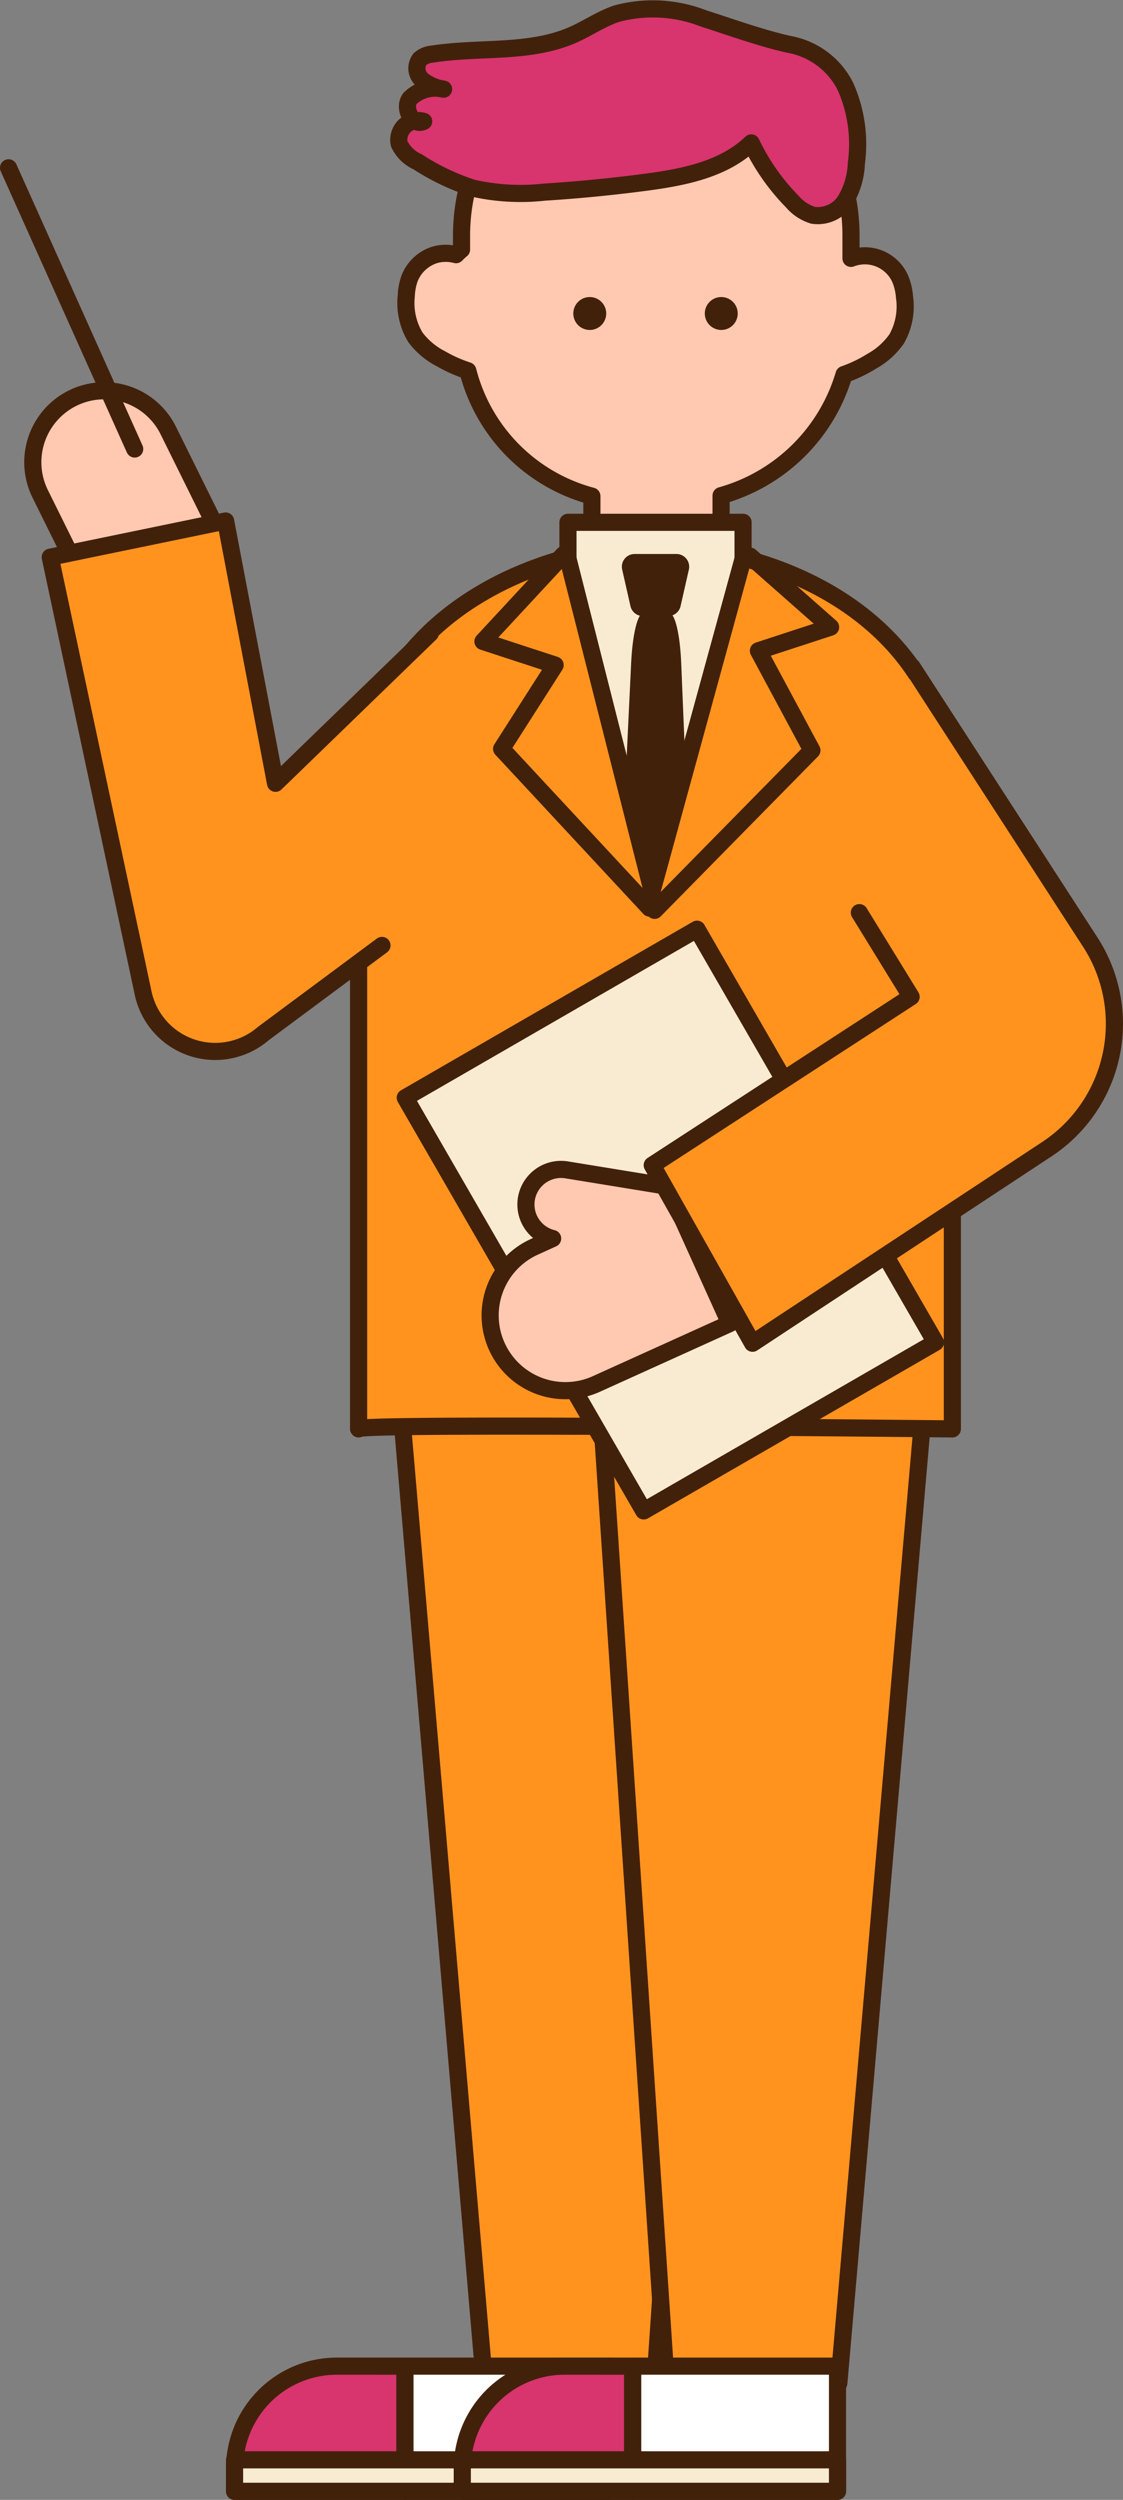
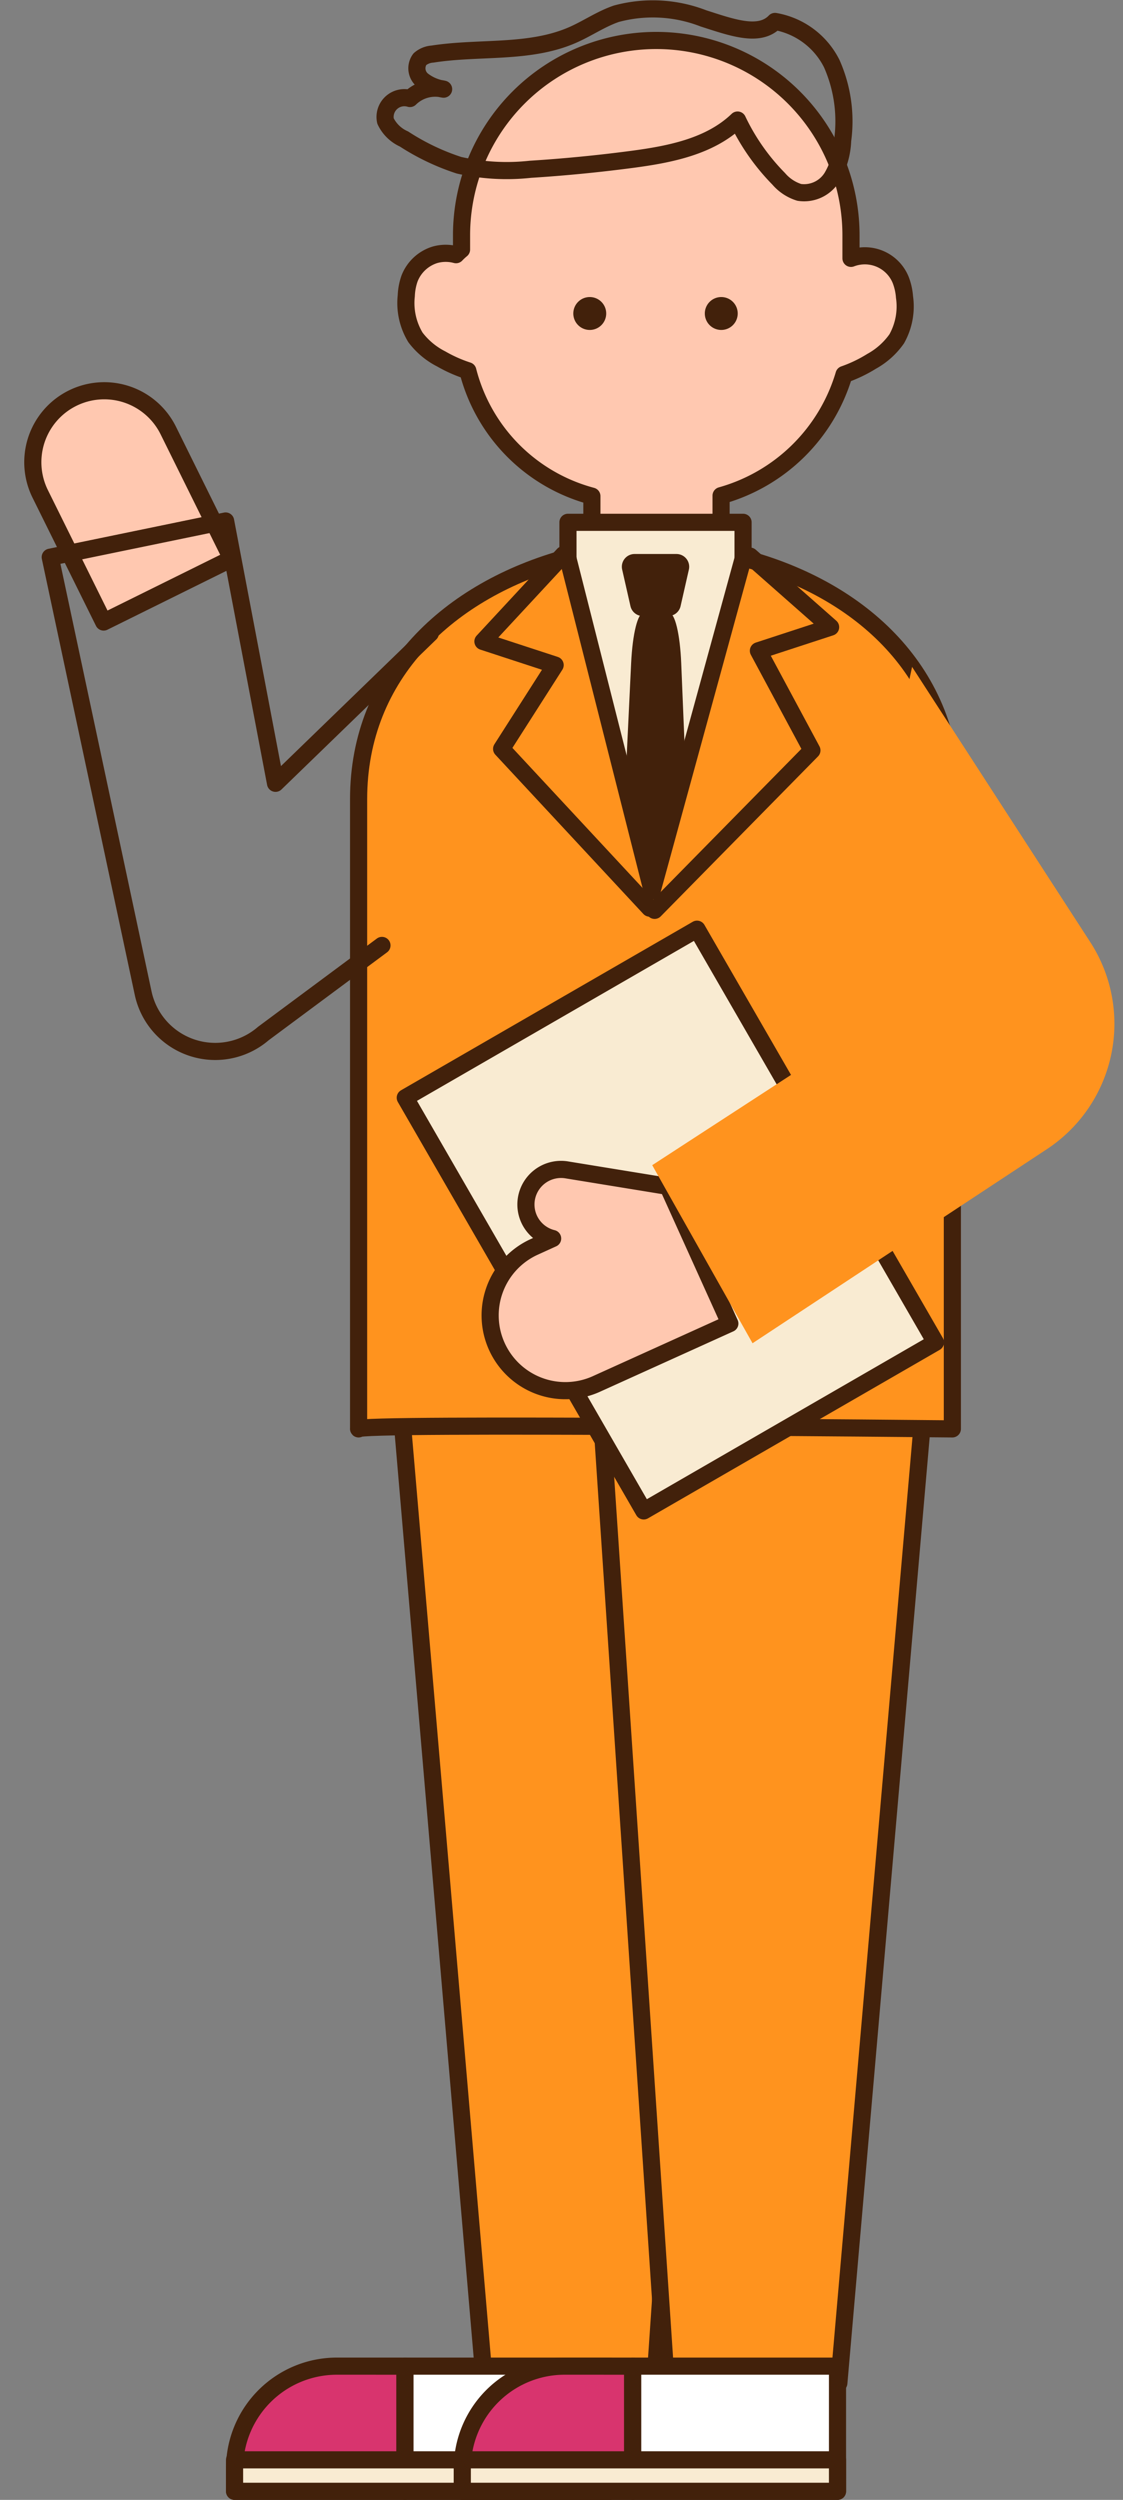
<svg xmlns="http://www.w3.org/2000/svg" id="グループ_636" data-name="グループ 636" width="65.532" height="145.815" viewBox="0 0 65.532 145.815">
  <rect x="0" y="0" width="65.532" height="145.815" fill="#808080" stroke="none" />
  <defs>
    <clipPath id="clip-path">
      <rect id="長方形_7041" data-name="長方形 7041" width="65.532" height="145.815" fill="none" />
    </clipPath>
  </defs>
  <g id="グループ_635" data-name="グループ 635" clip-path="url(#clip-path)">
    <path id="パス_19821" data-name="パス 19821" d="M13.519,32.587,6.048,36.282l-3.7-7.471a4.168,4.168,0,0,1,7.472-3.7Z" fill="#ffc8b0" />
    <path id="パス_19822" data-name="パス 19822" d="M13.519,32.587,6.048,36.282l-3.7-7.471a4.168,4.168,0,0,1,7.472-3.7Z" fill="none" stroke="#42210b" stroke-linecap="round" stroke-linejoin="round" stroke-width="1" />
    <path id="パス_19823" data-name="パス 19823" d="M23.112,78.72l19.074,2.221-3.914,57.241H28.2Z" fill="#ff931e" />
    <path id="パス_19824" data-name="パス 19824" d="M23.112,78.72l19.074,2.221-3.914,57.241H28.2Z" fill="none" stroke="#42210b" stroke-linecap="round" stroke-linejoin="round" stroke-width="1" />
    <path id="パス_19825" data-name="パス 19825" d="M54.121,79.551,35.044,81.745l3.831,57.246,10.075.014Z" fill="#ff931e" />
    <path id="パス_19826" data-name="パス 19826" d="M54.121,79.551,35.044,81.745l3.831,57.246,10.075.014Z" fill="none" stroke="#42210b" stroke-linecap="round" stroke-linejoin="round" stroke-width="1" />
    <path id="パス_19827" data-name="パス 19827" d="M23.708,17.251a3.45,3.45,0,0,1,.188-1,2.328,2.328,0,0,1,1.481-1.387,2.3,2.3,0,0,1,1.234-.008,3.732,3.732,0,0,1,.322-.3v-.832a11.363,11.363,0,1,1,22.726,0V15.07a2.257,2.257,0,0,1,2.9,1.258,3.413,3.413,0,0,1,.222.99,3.858,3.858,0,0,1-.455,2.448,4.365,4.365,0,0,1-1.463,1.309,8.066,8.066,0,0,1-1.61.77,10.409,10.409,0,0,1-7.175,7.065V39.863H34.539V28.939A10.172,10.172,0,0,1,27.3,21.625a8.092,8.092,0,0,1-1.547-.686,4.357,4.357,0,0,1-1.509-1.258,3.871,3.871,0,0,1-.539-2.43" fill="#ffc8b0" />
    <path id="パス_19828" data-name="パス 19828" d="M23.708,17.251a3.45,3.45,0,0,1,.188-1,2.328,2.328,0,0,1,1.481-1.387,2.3,2.3,0,0,1,1.234-.008,3.732,3.732,0,0,1,.322-.3v-.832a11.363,11.363,0,1,1,22.726,0V15.07a2.257,2.257,0,0,1,2.9,1.258,3.413,3.413,0,0,1,.222.99,3.858,3.858,0,0,1-.455,2.448,4.365,4.365,0,0,1-1.463,1.309,8.066,8.066,0,0,1-1.61.77,10.409,10.409,0,0,1-7.175,7.065V39.863H34.539V28.939A10.172,10.172,0,0,1,27.3,21.625a8.092,8.092,0,0,1-1.547-.686,4.357,4.357,0,0,1-1.509-1.258A3.871,3.871,0,0,1,23.708,17.251Z" fill="none" stroke="#42210b" stroke-linecap="round" stroke-linejoin="round" stroke-width="1" />
    <path id="パス_19829" data-name="パス 19829" d="M19.66,138.014a5.972,5.972,0,0,0-5.972,5.972v1.329h9.944v-7.3Z" fill="#d8346e" />
    <path id="パス_19830" data-name="パス 19830" d="M19.66,138.014a5.972,5.972,0,0,0-5.972,5.972v1.329h9.944v-7.3Z" fill="none" stroke="#42210b" stroke-linecap="round" stroke-linejoin="round" stroke-width="1" />
    <rect id="長方形_7031" data-name="長方形 7031" width="11.951" height="7.301" transform="translate(23.632 138.014)" fill="#fff" />
    <rect id="長方形_7032" data-name="長方形 7032" width="11.951" height="7.301" transform="translate(23.632 138.014)" fill="none" stroke="#42210b" stroke-linecap="round" stroke-linejoin="round" stroke-width="1" />
    <rect id="長方形_7033" data-name="長方形 7033" width="21.895" height="1.837" transform="translate(13.688 143.478)" fill="#f9ebd2" />
    <rect id="長方形_7034" data-name="長方形 7034" width="21.895" height="1.837" transform="translate(13.688 143.478)" fill="none" stroke="#42210b" stroke-linecap="round" stroke-linejoin="round" stroke-width="1" />
    <path id="パス_19831" data-name="パス 19831" d="M33.455,18.286a.96.96,0,1,0,.96-.96.96.96,0,0,0-.96.96" fill="#42210b" />
    <path id="パス_19832" data-name="パス 19832" d="M41.129,18.286a.96.96,0,1,0,.96-.96.96.96,0,0,0-.96.96" fill="#42210b" />
    <path id="パス_19833" data-name="パス 19833" d="M32.949,138.014a5.972,5.972,0,0,0-5.972,5.972v1.329h9.944v-7.3Z" fill="#d8346e" />
    <path id="パス_19834" data-name="パス 19834" d="M32.949,138.014a5.972,5.972,0,0,0-5.972,5.972v1.329h9.944v-7.3Z" fill="none" stroke="#42210b" stroke-linecap="round" stroke-linejoin="round" stroke-width="1" />
    <rect id="長方形_7035" data-name="長方形 7035" width="11.951" height="7.301" transform="translate(36.921 138.014)" fill="#fff" />
    <rect id="長方形_7036" data-name="長方形 7036" width="11.951" height="7.301" transform="translate(36.921 138.014)" fill="none" stroke="#42210b" stroke-linecap="round" stroke-linejoin="round" stroke-width="1" />
    <rect id="長方形_7037" data-name="長方形 7037" width="21.895" height="1.837" transform="translate(26.977 143.478)" fill="#f9ebd2" />
    <rect id="長方形_7038" data-name="長方形 7038" width="21.895" height="1.837" transform="translate(26.977 143.478)" fill="none" stroke="#42210b" stroke-linecap="round" stroke-linejoin="round" stroke-width="1" />
    <path id="パス_19835" data-name="パス 19835" d="M33.143,33.094V30.466H43.361v2.628a12.766,12.766,0,0,1,10.88,12.618L51.375,62.4H25.13L22.264,45.712A12.766,12.766,0,0,1,33.143,33.094" fill="#f9ebd2" />
    <path id="パス_19836" data-name="パス 19836" d="M33.143,33.094V30.466H43.361v2.628a12.766,12.766,0,0,1,10.88,12.618L51.375,62.4H25.13L22.264,45.712A12.766,12.766,0,0,1,33.143,33.094Z" fill="none" stroke="#42210b" stroke-linecap="round" stroke-linejoin="round" stroke-width="1" />
    <path id="パス_19837" data-name="パス 19837" d="M37.515,35.934h1.474a.744.744,0,0,0,.726-.579l.484-2.133a.744.744,0,0,0-.726-.908H37.031a.743.743,0,0,0-.725.908l.484,2.133a.743.743,0,0,0,.725.579" fill="#42210b" />
    <path id="パス_19838" data-name="パス 19838" d="M39.038,35.741l-1.474-.005c-.348,0-.653,1.226-.735,2.955l-.521,10.89c-.113,2.376.233,4.64.71,4.641l2.442.009c.477,0,.839-2.26.741-4.637L39.753,38.7c-.071-1.73-.368-2.959-.715-2.96" fill="#42210b" />
    <path id="パス_19839" data-name="パス 19839" d="M20.926,83.346V46.614c0-7.3,5.28-12.215,12.2-14.1l4.928,19.445,5.32-19.411c6.95,1.841,12.2,6.729,12.2,14.063V83.346s-35.019-.366-34.653,0" fill="#ff931e" />
    <path id="パス_19840" data-name="パス 19840" d="M20.926,83.346V46.614c0-7.3,5.28-12.215,12.2-14.1l4.928,19.445,5.32-19.411c6.95,1.841,12.2,6.729,12.2,14.063V83.346S20.56,82.98,20.926,83.346Z" fill="none" stroke="#42210b" stroke-linecap="round" stroke-linejoin="round" stroke-width="1" />
    <path id="パス_19841" data-name="パス 19841" d="M43.77,32.438l4.7,4.143-4.214,1.377,3.123,5.811L38.2,53.1" fill="none" stroke="#42210b" stroke-linecap="round" stroke-linejoin="round" stroke-width="1" />
    <path id="パス_19842" data-name="パス 19842" d="M32.881,32.35l-4.7,5.065,4.214,1.378-3.123,4.888,8.637,9.289" fill="none" stroke="#42210b" stroke-linecap="round" stroke-linejoin="round" stroke-width="1" />
-     <path id="パス_19843" data-name="パス 19843" d="M25.112,36.937l-9.034,8.752-2.912-15.3L2.931,32.5,8.353,57.926a4.3,4.3,0,0,0,7.013,2.36l6.923-5.14" fill="#ff931e" />
    <path id="パス_19844" data-name="パス 19844" d="M25.112,36.937l-9.034,8.752-2.912-15.3L2.931,32.5,8.353,57.926a4.3,4.3,0,0,0,7.013,2.36l6.923-5.14" fill="none" stroke="#42210b" stroke-linecap="round" stroke-linejoin="round" stroke-width="1" />
-     <path id="パス_19845" data-name="パス 19845" d="M41.05,1.073A8.156,8.156,0,0,0,35.972.8c-.9.307-1.685.857-2.551,1.237-2.532,1.111-5.447.689-8.18,1.117a1.255,1.255,0,0,0-.741.3.9.9,0,0,0,.148,1.218,2.615,2.615,0,0,0,1.239.529,2.1,2.1,0,0,0-1.964.545c-.426.571.16,1.649.8,1.334a1.125,1.125,0,0,0-1.428,1.309,2.161,2.161,0,0,0,1.078,1.051,13.578,13.578,0,0,0,3.213,1.533,12.645,12.645,0,0,0,4.165.235q2.95-.186,5.884-.572c2.225-.293,4.585-.743,6.205-2.3a12.592,12.592,0,0,0,2.4,3.428,2.594,2.594,0,0,0,1.2.792,1.909,1.909,0,0,0,1.913-.893,4.536,4.536,0,0,0,.619-2.135,8.3,8.3,0,0,0-.633-4.477,4.578,4.578,0,0,0-3.315-2.466c-1.7-.39-3.3-.975-4.974-1.512" fill="#d8346e" />
-     <path id="パス_19846" data-name="パス 19846" d="M41.05,1.073A8.156,8.156,0,0,0,35.972.8c-.9.307-1.685.857-2.551,1.237-2.532,1.111-5.447.689-8.18,1.117a1.255,1.255,0,0,0-.741.3.9.9,0,0,0,.148,1.218,2.615,2.615,0,0,0,1.239.529,2.1,2.1,0,0,0-1.964.545c-.426.571.16,1.649.8,1.334a1.125,1.125,0,0,0-1.428,1.309,2.161,2.161,0,0,0,1.078,1.051,13.578,13.578,0,0,0,3.213,1.533,12.645,12.645,0,0,0,4.165.235q2.95-.186,5.884-.572c2.225-.293,4.585-.743,6.205-2.3a12.592,12.592,0,0,0,2.4,3.428,2.594,2.594,0,0,0,1.2.792,1.909,1.909,0,0,0,1.913-.893,4.536,4.536,0,0,0,.619-2.135,8.3,8.3,0,0,0-.633-4.477,4.578,4.578,0,0,0-3.315-2.466C44.322,2.195,42.726,1.61,41.05,1.073Z" fill="none" stroke="#42210b" stroke-linecap="round" stroke-linejoin="round" stroke-width="1" />
-     <line id="線_2312" data-name="線 2312" x2="7.36" y2="16.402" transform="translate(0.5 9.788)" fill="none" stroke="#42210b" stroke-linecap="round" stroke-linejoin="round" stroke-width="1" />
+     <path id="パス_19846" data-name="パス 19846" d="M41.05,1.073A8.156,8.156,0,0,0,35.972.8c-.9.307-1.685.857-2.551,1.237-2.532,1.111-5.447.689-8.18,1.117a1.255,1.255,0,0,0-.741.3.9.9,0,0,0,.148,1.218,2.615,2.615,0,0,0,1.239.529,2.1,2.1,0,0,0-1.964.545a1.125,1.125,0,0,0-1.428,1.309,2.161,2.161,0,0,0,1.078,1.051,13.578,13.578,0,0,0,3.213,1.533,12.645,12.645,0,0,0,4.165.235q2.95-.186,5.884-.572c2.225-.293,4.585-.743,6.205-2.3a12.592,12.592,0,0,0,2.4,3.428,2.594,2.594,0,0,0,1.2.792,1.909,1.909,0,0,0,1.913-.893,4.536,4.536,0,0,0,.619-2.135,8.3,8.3,0,0,0-.633-4.477,4.578,4.578,0,0,0-3.315-2.466C44.322,2.195,42.726,1.61,41.05,1.073Z" fill="none" stroke="#42210b" stroke-linecap="round" stroke-linejoin="round" stroke-width="1" />
    <rect id="長方形_7039" data-name="長方形 7039" width="19.66" height="27.83" transform="matrix(0.866, -0.5, 0.5, 0.866, 23.649, 64.029)" fill="#f9ebd2" />
    <rect id="長方形_7040" data-name="長方形 7040" width="19.66" height="27.83" transform="matrix(0.866, -0.5, 0.5, 0.866, 23.649, 64.029)" fill="none" stroke="#42210b" stroke-linecap="round" stroke-linejoin="round" stroke-width="1" />
    <path id="パス_19847" data-name="パス 19847" d="M30.718,69.92a2.043,2.043,0,0,0,1.531,2.321l-1.1.5a4.39,4.39,0,0,0,3.617,8L42.589,77.2l-3.617-8-5.892-.961a2.05,2.05,0,0,0-2.362,1.679" fill="#ffc8b0" />
    <path id="パス_19848" data-name="パス 19848" d="M30.718,69.92a2.043,2.043,0,0,0,1.531,2.321l-1.1.5a4.39,4.39,0,0,0,3.617,8L42.589,77.2l-3.617-8-5.892-.961A2.05,2.05,0,0,0,30.718,69.92Z" fill="none" stroke="#42210b" stroke-linecap="round" stroke-linejoin="round" stroke-width="1" />
    <path id="パス_19849" data-name="パス 19849" d="M53.224,38.9,63.671,55.029a8.759,8.759,0,0,1-2.58,12L43.914,78.35,38.06,67.963l15.108-9.82-3.021-4.91" fill="#ff931e" />
-     <path id="パス_19850" data-name="パス 19850" d="M53.224,38.9,63.671,55.029a8.759,8.759,0,0,1-2.58,12L43.914,78.35,38.06,67.963l15.108-9.82-3.021-4.91" fill="none" stroke="#42210b" stroke-linecap="round" stroke-linejoin="round" stroke-width="1" />
  </g>
</svg>